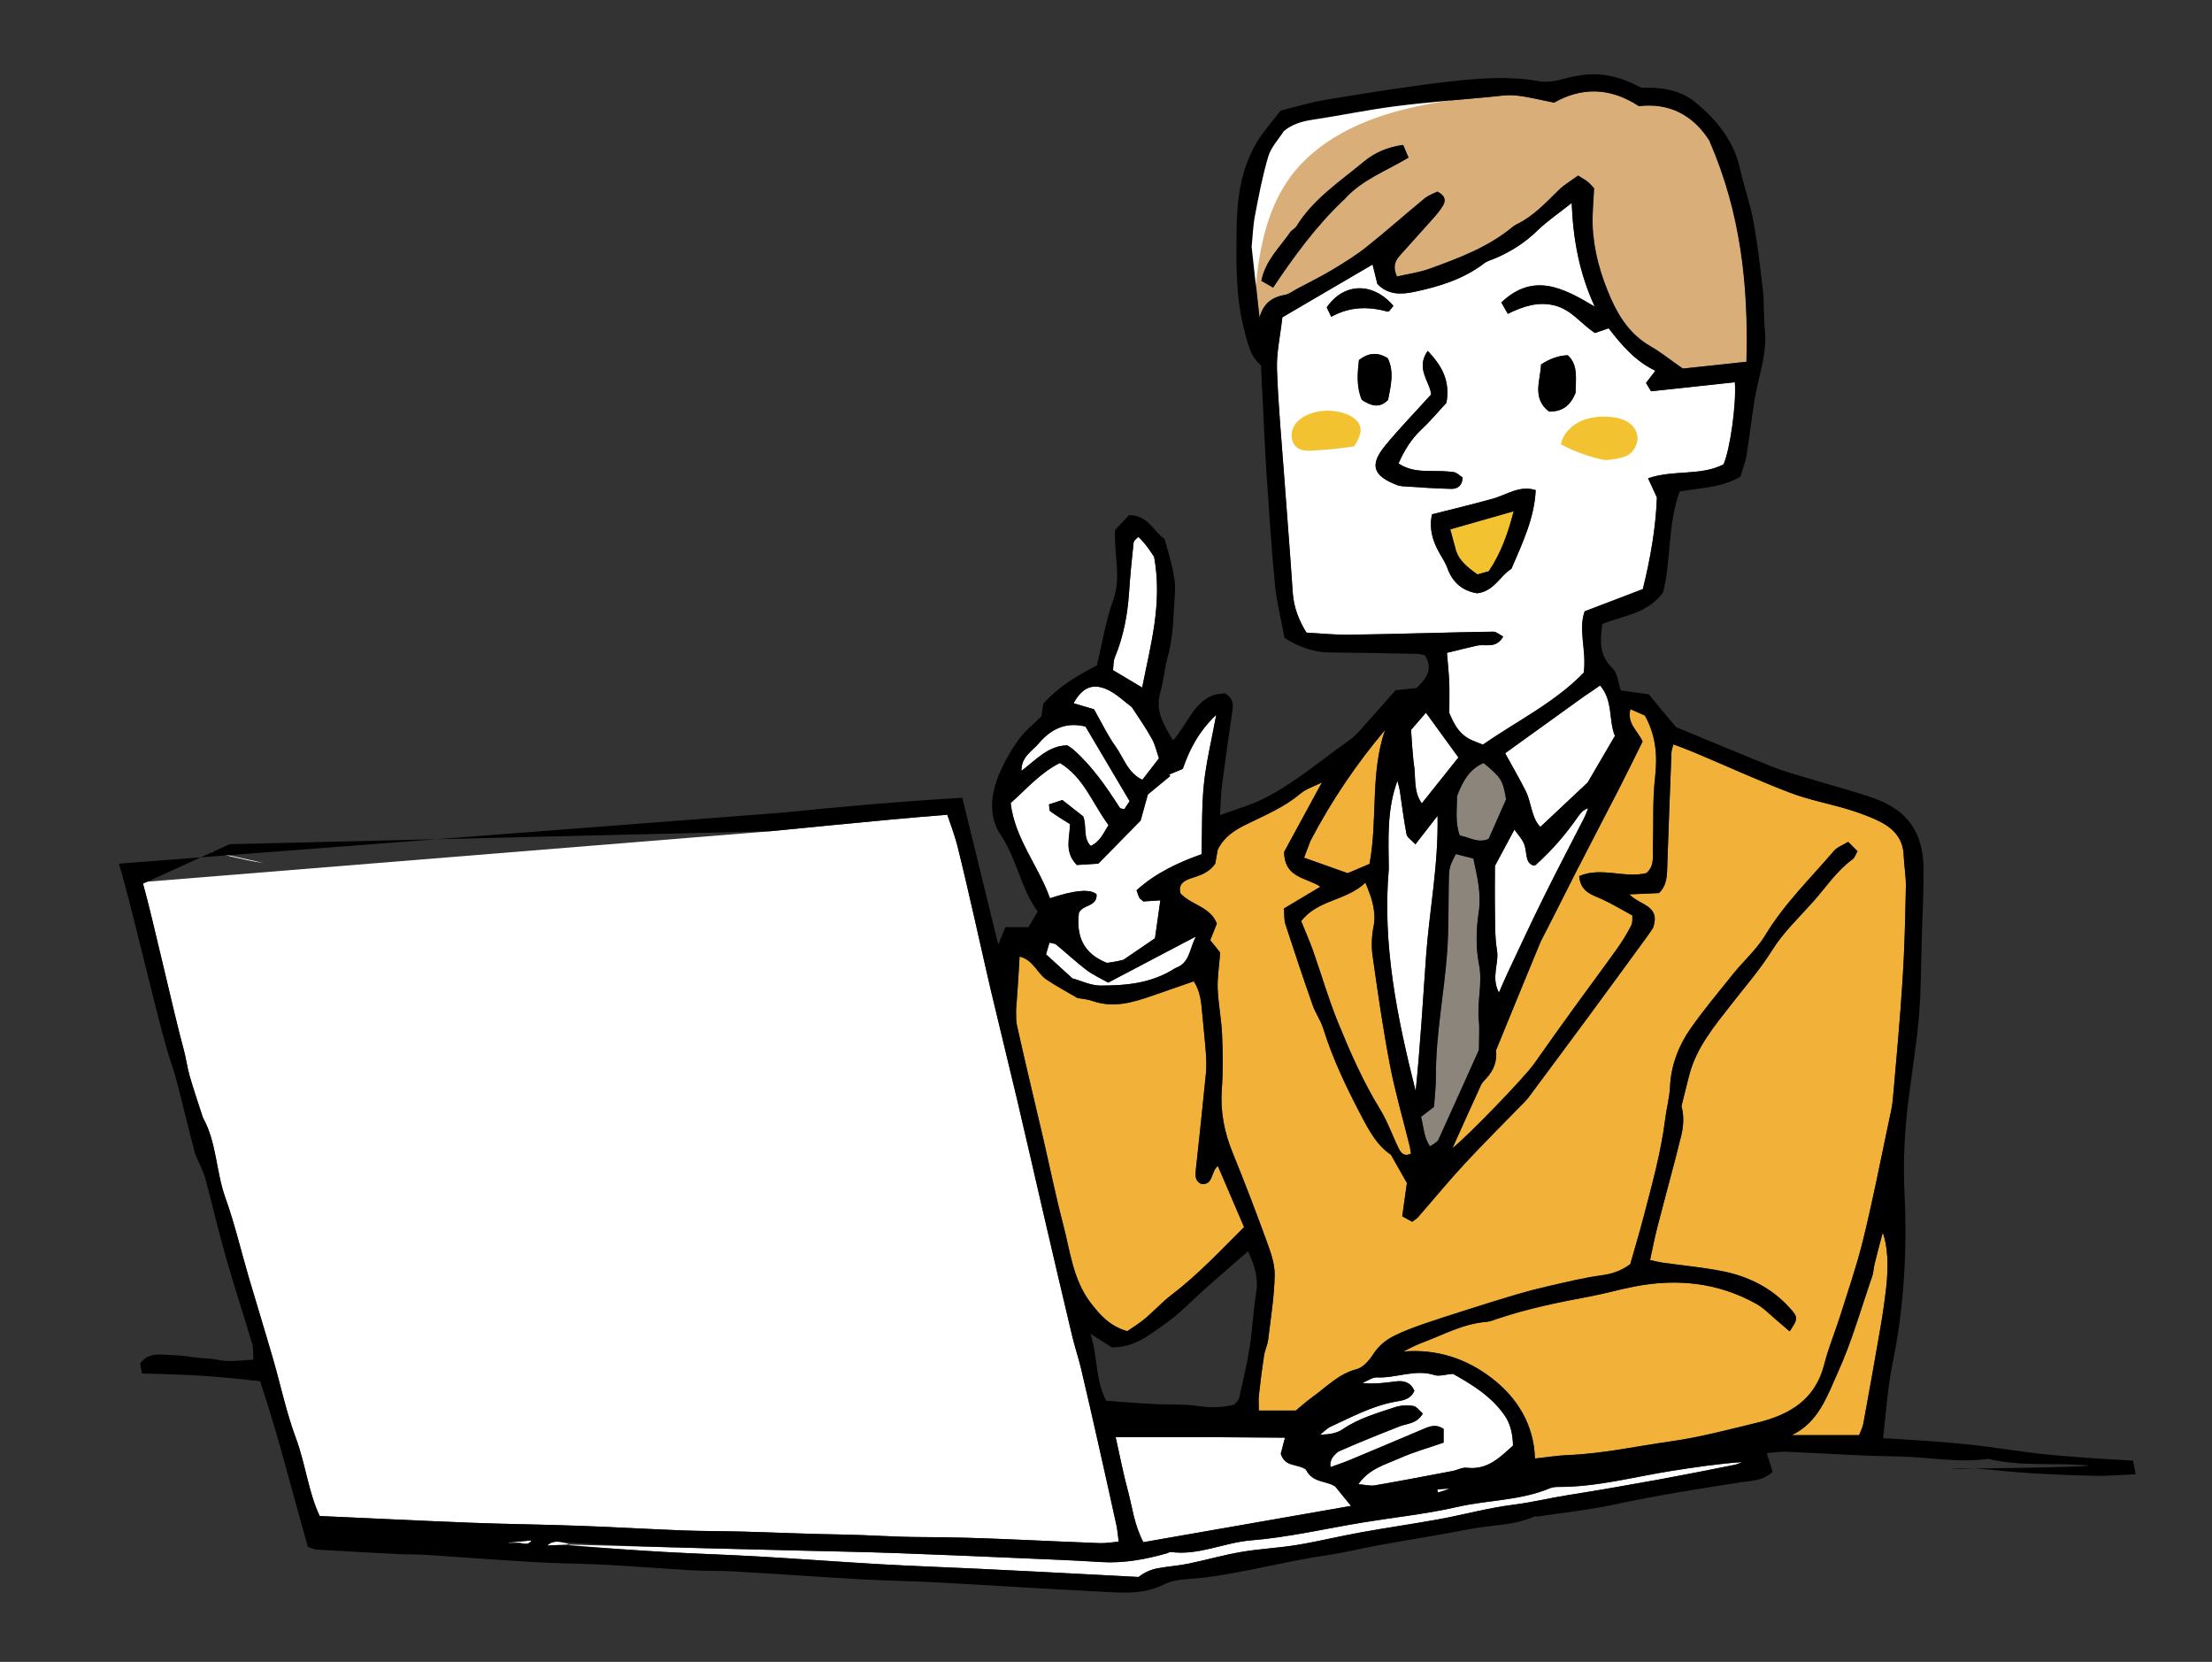
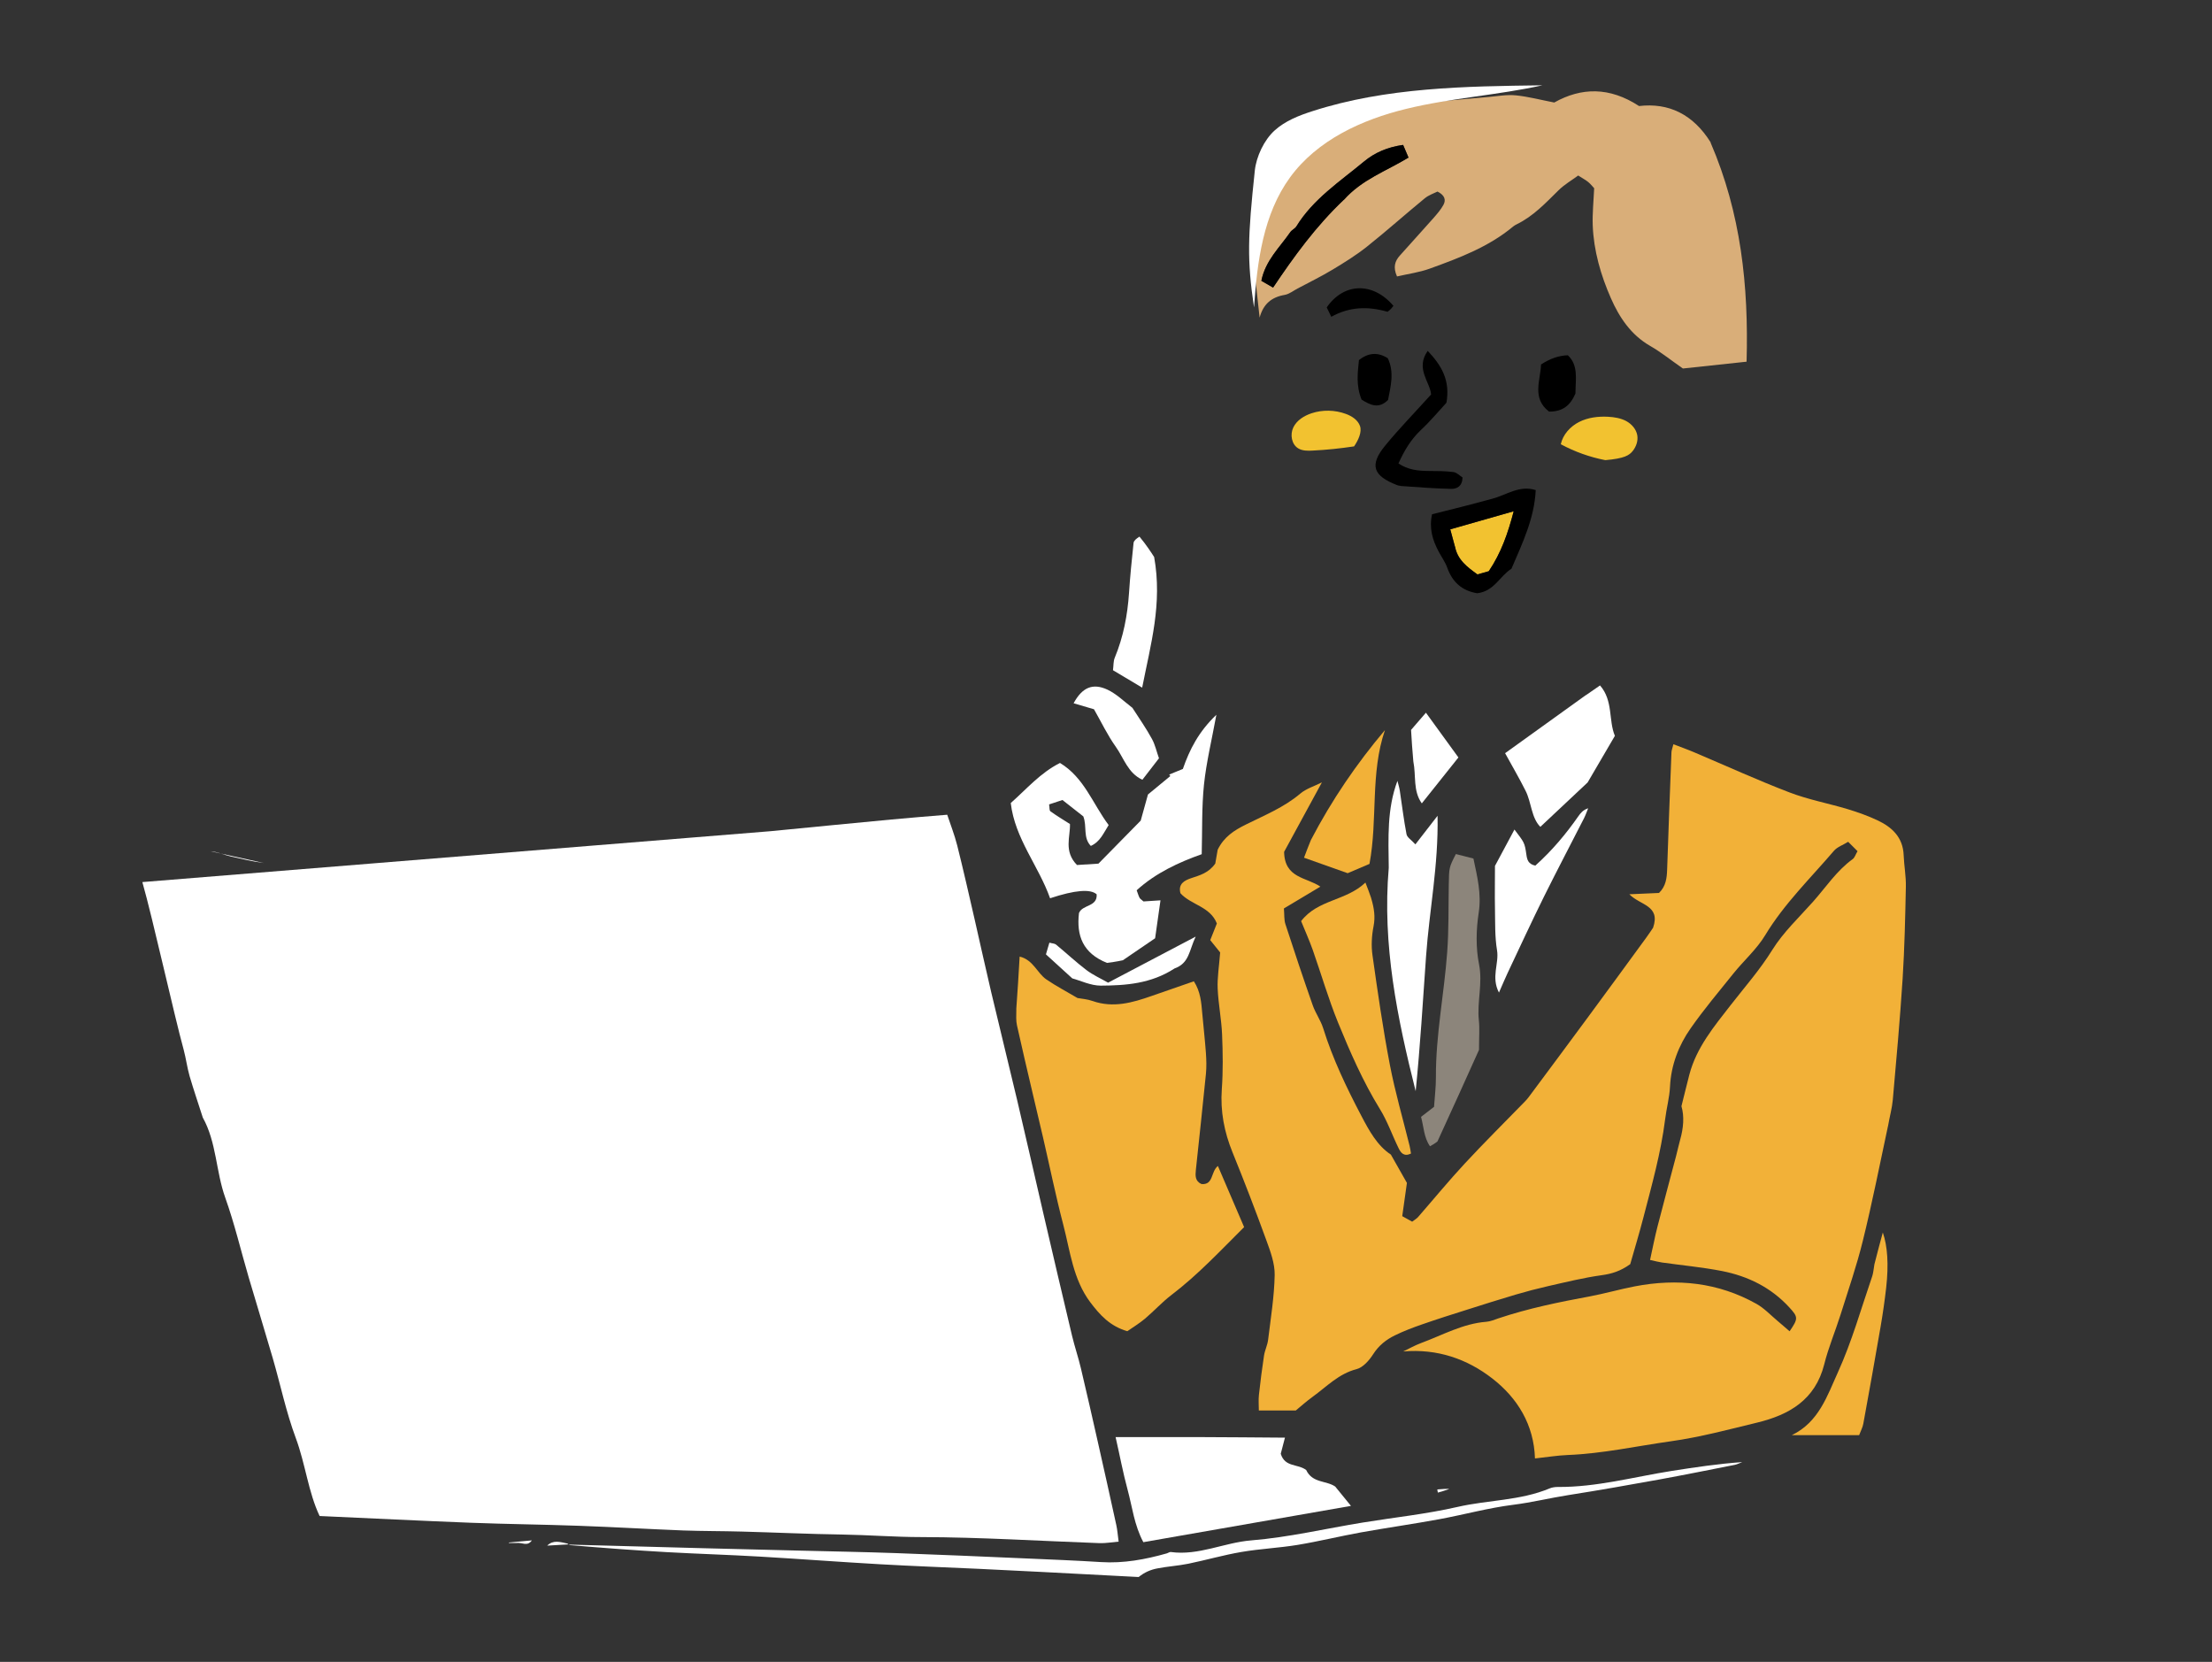
<svg xmlns="http://www.w3.org/2000/svg" id="uuid-ab635ff5-8439-4f23-82ff-687365c736a7" data-name="レイヤー 1" viewBox="0 0 321.33 241.37">
  <rect x="0" y="0" width="321.33" height="241.37" fill="#333333" stroke="none" />
  <defs>
    <style>
      .uuid-bf2aaabc-4cca-4526-9366-50f985816da4 {
        fill: #8c857b;
      }

      .uuid-8584c34d-6075-4feb-b296-a9922ec0f627 {
        fill: #f2c230;
      }

      .uuid-2bbc6021-e677-4294-96ac-19668c7b5397 {
        fill: #fff;
      }

      .uuid-c5194ce4-b324-4961-8180-789a1c254d66 {
        fill: #d9ae79;
      }

      .uuid-6020f374-5022-471e-a5b0-468fb522536e {
        fill: #f2b138;
      }
    </style>
  </defs>
  <path class="uuid-2bbc6021-e677-4294-96ac-19668c7b5397" d="M30.61,123.64c.99.07,1.96.54,2.95.76,1.58.35,3.16.74,4.76.94" />
  <path class="uuid-2bbc6021-e677-4294-96ac-19668c7b5397" d="M111.93,120.72c5.86-.58,11.72-1.14,17.58-1.7,2.61-.25,5.23-.45,8.09-.69.47,1.42,1.06,2.91,1.45,4.45.89,3.54,1.69,7.09,2.51,10.65.82,3.56,1.59,7.12,2.43,10.67,1.23,5.22,2.53,10.42,3.76,15.64,1.3,5.51,2.55,11.04,3.83,16.56,1.38,5.91,2.75,11.83,4.16,17.73.38,1.58.91,3.12,1.28,4.7.84,3.53,1.64,7.07,2.44,10.61.92,4.06,1.82,8.12,2.71,12.19.15.67.19,1.37.33,2.37-1.04.09-1.91.25-2.77.22-8.63-.31-17.25-.86-25.88-.88-3.86,0-7.69-.31-11.53-.37-4.85-.07-9.7-.3-14.55-.43-2.83-.08-5.66-.06-8.48-.16-5.07-.2-10.13-.5-15.2-.68-5.22-.19-10.45-.24-15.67-.44-7.21-.28-14.41-.64-21.99-.98-1.64-3.45-2.06-7.55-3.46-11.32-1.41-3.78-2.23-7.77-3.36-11.65-1.13-3.88-2.32-7.74-3.46-11.61-1.14-3.89-2.07-7.85-3.43-11.66-1.36-3.8-1.26-8.04-3.26-11.63-.64-2.01-1.33-4.01-1.92-6.03-.36-1.26-.52-2.57-.86-3.83-1.37-4.97-4.51-19.14-6-24.34" />
-   <path class="uuid-2bbc6021-e677-4294-96ac-19668c7b5397" d="M213.98,107.56c-2.12-.82-2.8-2.54-3.46-4.01,0-1.63.04-3.05-.01-4.47-.05-1.38-.21-2.76-.33-4.27,1.6-.39,2.96-.73,4.31-1.04,1.23-.29,2.84.52,3.86-1.33-.6-.31-1.01-.7-1.41-.7-3.33.03-6.66.14-9.99.21-3.86.09-7.71.2-11.57.22-1.8,0-3.61-.19-5.61-.3-1.06-1.7-1.84-3.61-1.99-5.8-.37-5.58-.82-11.15-1.23-16.72-.38-5.23-.88-10.46-1.06-15.7-.08-2.39.48-4.81.78-7.57,4.18-2.45,8.58-5.02,13.11-7.67.23.95.47,1.89.69,2.81,1.59,1.71,3.65,1.53,5.47,1.14,3.57-.76,7.07-1.84,10.05-4.12.47-.36,1.09-.51,1.65-.75,2.26-.97,4.29-2.26,6.07-4,1.4-1.37,3.06-2.48,4.99-4.02.23,5.39,1.12,10.2,3.35,15.05-4.55-2.7-8.88-5.04-13.57-.6.32.56.59,1.03.94,1.65,2.26-1.09,4.41-1.82,6.84-1.2,2.41.62,3.8,2.65,5.81,3.99.64-.22,1.28-.44,2-.69,1.88,2.43,3.83,4.75,6.79,6.17-.48.63-.89,1.15-1.36,1.77.27.45.51.85.73,1.21,4.16-.45,8.16-.88,12.18-1.31.23,3.18-.69,9.71-1.64,11.92-3.29,1.72-7.24.75-10.97,2.03.48,1.04.8,1.75,1.28,2.79-.14,4.22-.9,8.7-2.04,13.3-2.76,1.06-5.47,2.09-8.45,3.23-.98,2.69.3,5.73-.14,8.91-4.17,4.32-9.68,7.01-14.65,10.45-.51-.2-.88-.34-1.44-.59ZM216.46,72.6c-2.82.7-5.63,1.4-8.44,2.1-.46,2.03.07,3.74.94,5.38.43.8.98,1.56,1.28,2.41.76,2.12,2.2,3.34,4.34,3.68,2.47-.28,3.34-2.58,4.97-3.55,1.62-3.78,3.33-7.32,3.53-11.43-2.39-.76-4.21.71-6.62,1.42ZM203.84,70.65c2.32.13,4.64.3,6.97.35.83.02,1.61-.36,1.66-1.65-.37-.24-.82-.72-1.32-.79-1.2-.16-2.43-.15-3.65-.16-1.51-.02-2.98-.17-4.34-1.09.86-1.91,1.83-3.52,3.27-4.87,1.39-1.31,2.62-2.78,3.7-3.95.57-3.28-.73-5.42-2.72-7.53-1.84,2.57.37,4.57.49,6.33-2.35,2.6-4.6,4.91-6.64,7.39-2.37,2.88-1.83,4.44,1.79,5.81.09.04.2.04.8.17ZM228.92,56.93c-.05-1.86.4-3.85-1.16-5.33q-1.95.05-3.9,1.34c-.07,2.28-1.38,4.9,1.17,6.84,1.99.01,3.08-.9,3.89-2.85ZM197.96,58.2c1.19.7,2.39,1.19,3.68-.12.36-1.96.94-4.01-.04-6.05q-2.14-1.37-4.19.27c-.19,1.82-.44,3.71.55,5.9ZM201.8,45.25c.21-.29.43-.58.61-.83-2.98-3.49-7.21-3.38-9.69.23.17.35.38.77.66,1.36,2.63-1.44,5.25-1.56,8.41-.76Z" />
  <path class="uuid-c5194ce4-b324-4961-8180-789a1c254d66" d="M248.49,20.71c4.42,10.25,5.54,20.81,5.23,31.82-3.29.35-6.51.69-9.25.99-1.8-1.25-3.2-2.39-4.74-3.27-2.81-1.61-4.5-4.16-5.72-6.94-1.47-3.34-2.5-6.89-2.64-10.59-.06-1.7.12-3.42.21-5.38-.17-.18-.48-.58-.86-.9-.38-.31-.83-.54-1.46-.95-.97.71-2.02,1.32-2.86,2.15-1.87,1.84-3.66,3.76-6.06,4.93-.18.09-.36.19-.52.32-3.57,2.98-7.85,4.58-12.14,6.13-1.49.54-3.09.75-4.74,1.13-.6-1.34-.31-2.23.41-3.03,1.62-1.82,3.26-3.61,4.87-5.43.53-.61,1.08-1.23,1.46-1.93.38-.69.24-1.39-.86-1.94-.51.26-1.28.51-1.86.99-2.82,2.31-5.54,4.75-8.4,7.02-1.56,1.24-3.27,2.3-4.98,3.33-1.65.99-3.38,1.84-5.08,2.74-.62.33-1.22.81-1.88.93-1.93.33-3.11,1.34-3.64,3.3-.38-3.45-.76-6.91-1.13-10.31.16-1.55.2-3.08.49-4.56.55-2.88,1.1-5.78,1.94-8.59.39-1.3,1.45-2.4,2.24-3.64,1.16-.97,2.56-1.42,4.12-1.65,4.01-.59,7.99-1.44,12.02-1.96,4.52-.58,9.07-.92,13.61-1.34,1.31-.12,2.65-.36,3.94-.23,1.8.18,3.57.65,5.57,1.04,3.94-2.21,8.03-2.29,12.32.51,4.29-.5,7.84,1.17,10.41,5.29ZM195.32,28.86c2.49-2.78,6.01-4.01,9.28-5.98-.28-.66-.52-1.23-.78-1.84-2.27.32-4.12,1.11-5.7,2.43-3.49,2.9-7.36,5.42-9.81,9.41-.2.33-.65.51-.88.83-1.52,2.22-3.61,4.11-4.2,7.07.52.3,1,.57,1.7.98,3.06-4.55,6.2-8.89,10.39-12.91Z" />
  <path class="uuid-2bbc6021-e677-4294-96ac-19668c7b5397" d="M163.09,139.47c-.97.21-1.77.31-2.28.38-3.54-1.42-4.45-3.99-4.07-7.24.49-1.26,2.69-.87,2.57-2.72q-1.35-1.22-6.77.57c-1.66-4.7-5.11-8.65-5.71-13.83,2.33-2.06,4.29-4.38,7.15-5.82,3.52,2.12,4.75,5.93,7.07,9.02-.76,1.19-1.22,2.41-2.59,3.03-1.17-1.22-.52-2.8-1.09-4.29-.87-.69-1.9-1.49-3.03-2.38-.65.21-1.27.42-1.94.64.08.46.02.88.19,1,.87.63,1.79,1.18,2.84,1.85.07,1.82-.94,3.95,1.02,5.95.83-.05,1.91-.12,3.12-.2,1.9-1.93,3.8-3.86,6.14-6.25.24-.88.64-2.32,1.05-3.79,1-.83,2.13-1.76,3.25-2.68-.05-.07-.11-.15-.16-.22.65-.26,1.3-.53,1.98-.81.98-2.82,2.29-5.41,4.87-7.87-.68,3.7-1.46,6.9-1.8,10.13-.34,3.29-.24,6.63-.33,10.12-3.33,1.18-6.68,2.72-9.45,5.24.2.54.28.83.42,1.09.09.17.29.27.57.53.65-.04,1.41-.09,2.47-.16-.26,1.82-.49,3.47-.78,5.51-1.37.94-2.94,2.01-4.68,3.19Z" />
  <path class="uuid-2bbc6021-e677-4294-96ac-19668c7b5397" d="M189.74,213.49c.91,1.94,2.92,1.51,4.22,2.41.69.85,1.39,1.7,2.29,2.81-10.16,1.78-20.09,3.51-30.16,5.27-1.33-2.49-1.61-5.13-2.29-7.63-.66-2.43-1.12-4.91-1.74-7.63,4.33,0,8.35-.01,12.37,0,4,.01,7.99.05,12.23.08-.28,1.07-.47,1.79-.61,2.34.61,1.99,2.45,1.43,3.68,2.35Z" />
  <path class="uuid-2bbc6021-e677-4294-96ac-19668c7b5397" d="M82.57,224.33c6.58.18,13.16.36,19.74.53,4.54.12,9.08.23,13.63.34,4.75.12,9.5.2,14.25.37,6.27.22,12.55.5,18.82.77,3.64.16,7.28.3,10.92.53,3.29.21,6.46-.38,9.59-1.27.2-.06.39-.22.57-.19,4.04.55,7.72-1.37,11.67-1.69,5.43-.44,10.79-1.71,16.19-2.59,4.6-.75,9.25-1.23,13.78-2.27,4.44-1.02,9.1-.9,13.38-2.69.36-.15.8-.21,1.2-.21,5.63.04,11.04-1.46,16.54-2.33,3.39-.53,6.79-1.04,10.24-1.28-.36.13-.71.32-1.09.4-3.66.72-7.32,1.46-10.99,2.13-4.38.79-8.77,1.57-13.17,2.26-2.68.42-5.31,1.07-8.02,1.41-3.6.45-7.14,1.43-10.72,2.09-3.79.7-7.61,1.24-11.41,1.92-3.08.56-6.13,1.31-9.22,1.82-2.69.44-5.44.56-8.12,1.02-2.6.44-5.14,1.18-7.73,1.71-1.49.3-3.02.39-4.5.68-.95.18-1.86.56-2.71,1.25-4.72-.25-9.43-.5-14.15-.74-3.03-.16-6.06-.31-9.09-.45-4.75-.22-9.5-.39-14.25-.66-5.87-.33-11.74-.78-17.61-1.12-4.46-.26-8.92-.39-13.38-.64-4.63-.26-9.26-.61-14.11-1.02-.22-.1-.24-.08-.24-.08Z" />
-   <path class="uuid-2bbc6021-e677-4294-96ac-19668c7b5397" d="M194.45,210.76c3.07-1.3,5.98-2.46,8.9-3.61,1.1-.43,2.46-.34,3.35-1.85-.45-.37-.88-1.03-1.41-1.11-.87-.14-1.85-.08-2.68.2-2.59.87-5.24,1.6-7.55,3.19-.87.6-2.03.77-3.26.78.5-.39.95-.9,1.52-1.16,3.03-1.39,5.98-3,9.33-3.61,1.07-.2,2.26-.29,2.82-1.6-.51-1.19-1.47-1.52-2.68-1.36-1.58.2-3.15.43-4.86.23.7-.29,1.42-.84,2.11-.81,2.8.13,5.51-1.25,8.36-.34.7.22,1.57-.09,2.68-.18,2.66,1.5,5.51,3.19,7.49,6.02q1.18,1.69,1.23,4.4c-1.87,1.68-3.68,3.59-6.72,3.22-.66-.08-1.36.34-2.05.47-3.77.72-7.54,1.44-11.32,2.09-.65.11-1.36-.09-2.38-.17,1.61-2.3,3.96-2.85,6-3.77,2.02-.91,4.18-1.5,6.39-2.27v-1.99c-1.2-.79-2.13-.33-3.07.07-3.55,1.5-7.09,3-10.64,4.48-.83.34-1.68.62-2.73,1-.14-1.15.47-1.65,1.19-2.32Z" />
  <path class="uuid-2bbc6021-e677-4294-96ac-19668c7b5397" d="M201.74,126.04c-.05-4.37-.27-8.53,1.26-12.63.12.49.28.97.35,1.46.32,2.1.57,4.21.97,6.29.09.47.71.83,1.29,1.47,1.06-1.36,1.96-2.52,3.22-4.15.14,7.22-1.2,13.77-1.67,20.39-.46,6.53-.85,13.07-1.51,19.61-2.66-10.59-4.87-21.21-3.91-32.44Z" />
  <path class="uuid-bf2aaabc-4cca-4526-9366-50f985816da4" d="M208.81,165.78c-.38.31-.64.45-1.08.7-.9-1.3-.9-2.82-1.3-4.27.67-.52,1.29-.99,1.89-1.46.1-1.5.28-2.91.27-4.31-.03-6.11,1.2-12.1,1.64-18.16.24-3.23.17-6.48.23-9.73.04-2.56.03-2.56,1.03-4.51.8.2,1.64.41,2.55.65.57,2.69,1.18,5.13.77,7.84-.38,2.47-.44,5.12.05,7.55.55,2.77-.32,5.42-.03,8.12.13,1.19.02,2.4.02,4.28-1.78,3.96-3.85,8.55-6.04,13.31Z" />
  <path class="uuid-2bbc6021-e677-4294-96ac-19668c7b5397" d="M230.39,100.96c.75-.51,1.32-.91,2.04-1.41,1.94,2.22,1.21,5.08,2.16,7.32-1.31,2.24-2.53,4.33-3.96,6.77-2.04,1.92-4.39,4.13-6.87,6.45-1.32-1.33-1.27-3.49-2.14-5.23-.9-1.8-1.92-3.54-2.98-5.47,3.9-2.81,7.73-5.57,11.74-8.44Z" />
  <path class="uuid-6020f374-5022-471e-a5b0-468fb522536e" d="M272.29,183.62c.43-1.71.83-3.18,1.22-4.62.68,1.98.87,4.6.49,8.01-.22,1.91-.49,3.82-.82,5.72-.81,4.68-1.64,9.36-2.5,14.03-.1.57-.4,1.11-.61,1.68h-9.79c3.94-1.89,5.17-5.76,6.7-9.12,2.04-4.48,3.38-9.28,4.99-13.96.16-.47.19-.99.32-1.74Z" />
  <path class="uuid-2bbc6021-e677-4294-96ac-19668c7b5397" d="M223.02,125.73c2.45-2.2,4.45-4.59,6.24-7.15.33-.47.68-.94,1.45-1.19-.2.48-.37.98-.6,1.44-1.93,3.79-3.91,7.54-5.8,11.35-1.83,3.7-3.56,7.44-5.32,11.17-.38.8-.71,1.62-1.24,2.81-1.18-2.26.04-4.23-.28-6.14-.33-1.98-.26-4.03-.3-6.04-.04-1.98,0-3.96,0-6.22.83-1.55,1.82-3.4,2.83-5.28,1.42,1.88,1.48,1.87,1.73,3.62.11.77.26,1.39,1.3,1.62Z" />
  <g>
    <path class="uuid-6020f374-5022-471e-a5b0-468fb522536e" d="M274.25,163.6c-1.22,5.71-2.3,11.18-3.64,16.6-.89,3.63-2.12,7.17-3.24,10.74-.76,2.41-1.76,4.76-2.37,7.21-1.3,5.16-5.09,7.34-9.77,8.47-4.13,1-8.27,2.11-12.47,2.7-5,.7-9.95,1.8-15.02,2-1.5.06-3,.31-4.76.5-.15-4.89-2.53-8.77-6.19-11.61-3.67-2.85-7.99-4.35-12.95-3.93.86-.41,1.7-.89,2.59-1.22,3.12-1.15,6.07-2.83,9.49-3.09.6-.05,1.18-.3,1.76-.5,4.33-1.45,8.79-2.36,13.28-3.19,2.18-.41,4.32-1.03,6.5-1.45,6.18-1.19,12.14-.58,17.7,2.54,1.12.63,2.03,1.61,3.03,2.45.59.49,1.17,1.01,1.78,1.53,1.28-1.87,1.25-2.06-.06-3.49-2.65-2.88-6-4.52-9.76-5.26-2.88-.56-5.82-.83-8.73-1.24-.48-.07-.96-.2-1.72-.37.37-1.7.68-3.27,1.07-4.81.88-3.43,1.81-6.85,2.71-10.28.21-.78.37-1.58.59-2.36.48-1.69.63-3.39.19-4.88.42-1.67.77-3.13,1.15-4.59,1.04-3.95,3.59-6.99,6.03-10.13,2.05-2.63,4.25-5.13,6.03-8,1.59-2.55,3.86-4.68,5.89-6.96,1.88-2.11,3.44-4.52,5.78-6.21.29-.21.41-.66.7-1.15-.43-.43-.83-.82-1.36-1.36-.76.47-1.58.74-2.07,1.31-3.42,4-7.22,7.68-9.98,12.25-1.24,2.05-3.12,3.7-4.64,5.59-2.1,2.61-4.26,5.18-6.18,7.92-1.77,2.51-2.86,5.39-3.01,8.48-.08,1.63-.52,3.18-.71,4.76-.61,4.85-1.93,9.53-3.15,14.23-.61,2.35-1.31,4.67-1.92,6.8-1.43,1.03-2.71,1.41-4.18,1.61-2.6.36-5.17,1-7.74,1.58-1.58.36-3.15.77-4.71,1.23-2.33.69-4.65,1.42-6.97,2.16-2.22.7-4.44,1.4-6.64,2.17-1.34.46-2.67.97-3.94,1.59-1.28.62-2.36,1.48-3.17,2.75-.57.89-1.47,1.92-2.41,2.16-2.61.67-4.34,2.55-6.37,4.01-.9.65-1.73,1.4-2.45,1.99h-5.37c0-.75-.07-1.5.01-2.25.21-1.91.45-3.81.74-5.71.12-.79.51-1.54.6-2.33.38-3.12.89-6.25.95-9.39.03-1.66-.61-3.4-1.2-5.01-1.56-4.29-3.2-8.56-4.92-12.79-1.21-2.97-1.79-5.97-1.56-9.19.19-2.63.15-5.29.04-7.92-.09-2.22-.54-4.43-.64-6.66-.07-1.59.2-3.19.36-5.27-.24-.3-.79-.99-1.44-1.79.3-.76.63-1.58.96-2.42-.97-2.48-3.76-2.69-5.29-4.39-.36-1.36.58-1.86,1.56-2.19,1.27-.42,2.54-.76,3.5-2.12.1-.58.24-1.37.35-2.01.92-1.88,2.4-2.82,4.1-3.66,2.71-1.35,5.54-2.49,7.9-4.49.86-.73,2.05-1.08,3.14-1.63-1.98,3.64-3.85,7.08-5.49,10.09.07,3.86,3.25,3.67,5.27,5.05-1.87,1.12-3.56,2.13-5.3,3.17.08.92.01,1.64.22,2.28,1.28,3.94,2.6,7.88,3.97,11.79.4,1.14,1.15,2.17,1.51,3.31,1.39,4.46,3.4,8.65,5.56,12.76,1.12,2.13,2.3,4.31,4.28,5.61.83,1.46,1.57,2.78,2.33,4.11-.21,1.52-.44,3.1-.68,4.83.51.28.99.55,1.44.8.38-.29.66-.44.85-.66,2.26-2.59,4.45-5.26,6.79-7.78,2.83-3.05,5.79-5.98,8.69-8.96.21-.22.42-.44.6-.69,2.9-3.9,5.8-7.79,8.68-11.7,2.83-3.83,5.63-7.68,8.44-11.52.42-.57.8-1.17.95-1.38,1.12-3.27-1.88-3.24-3.45-4.86,1.78-.08,3.05-.14,4.31-.19,1-.97,1.14-2.15,1.18-3.39.19-5.68.41-11.37.63-17.05.01-.29.14-.58.28-1.16,1.09.42,2.11.78,3.11,1.21,4.58,1.94,9.11,4.01,13.76,5.79,2.74,1.05,5.67,1.59,8.49,2.44,1.45.44,2.9.96,4.27,1.6,2.13,1,3.72,2.47,3.82,5.07.06,1.52.35,3.04.32,4.56-.09,4.46-.19,8.93-.47,13.39-.38,5.88-.91,11.75-1.43,17.61-.11,1.2-.45,2.38-.7,3.83Z" />
    <path class="uuid-6020f374-5022-471e-a5b0-468fb522536e" d="M147.63,146.59c.2-2.65.34-5.06.49-7.66,1.99.48,2.53,2.39,3.87,3.31,1.4.96,2.91,1.75,4.54,2.71.6.11,1.43.16,2.18.43,2.99,1.05,5.8.25,8.61-.74,1.99-.7,3.99-1.39,6.11-2.12.97,1.49,1.08,3.08,1.22,4.67.17,1.92.39,3.83.53,5.75.07,1.01.1,2.04,0,3.04-.46,4.65-.97,9.29-1.46,13.93-.09.84-.12,1.64.82,2.06,1.77.14,1.32-1.78,2.38-2.63,1.29,3,2.51,5.86,3.81,8.88-3.41,3.39-6.7,6.92-10.56,9.86-1.36,1.04-2.53,2.33-3.84,3.44-.84.7-1.78,1.27-2.57,1.82-2.53-.74-3.98-2.36-5.36-4.18-2.53-3.36-2.93-7.43-3.94-11.28-1.1-4.21-1.97-8.48-2.95-12.72-.5-2.17-1.03-4.33-1.53-6.5-.76-3.25-1.53-6.49-2.25-9.75-.15-.67-.1-1.39-.09-2.32Z" />
-     <path class="uuid-6020f374-5022-471e-a5b0-468fb522536e" d="M223.95,136.51c1.76-3.43,3.36-6.69,5.01-9.92,1.98-3.88,4.02-7.72,6-11.6,1.25-2.43,2.44-4.89,3.64-7.29-.71-1.58-2.31-2.62-1.77-4.7.81.36,1.59.7,2.11.93,1.7,3.09,1.81,6.03,1.46,9.15-.36,3.22-.19,6.5-.3,9.75-.05,1.38.31,2.89-.94,3.98-3.19.79-6.56-.96-9.77.44.21,2.35,1.88,2.69,3.33,3.36,1.43.65,2.78,1.48,4.4,2.36-.03.33.07.98-.17,1.45-.6,1.17-1.29,2.3-2.06,3.38-2.12,2.97-4.3,5.89-6.44,8.84-1.9,2.63-3.77,5.26-5.64,7.91-1.36,1.93-9.59,10.45-11.83,12.21,1.38-3.05,2.75-6.12,4.15-9.17.16-.36.48-.65.75-.95q1.7-1.84,1.42-4.07c2.2-5.38,4.35-10.62,6.63-16.05Z" />
    <path class="uuid-6020f374-5022-471e-a5b0-468fb522536e" d="M199.18,130.43c.45,1.5.62,2.74.35,4.11-.27,1.37-.35,2.85-.15,4.22.75,5.31,1.51,10.62,2.52,15.88.76,3.97,1.9,7.86,2.87,11.79.09.37.14.75.2,1.11-1.03.5-1.48-.13-1.78-.74-.94-1.9-1.63-3.94-2.74-5.73-2.45-3.98-4.31-8.24-6.07-12.54-1.41-3.46-2.45-7.07-3.69-10.59-.5-1.4-1.11-2.76-1.68-4.16,2.43-3.17,6.53-2.91,9.34-5.6.38.98.58,1.49.83,2.24Z" />
    <path class="uuid-6020f374-5022-471e-a5b0-468fb522536e" d="M190.43,122c3.05-5.84,6.62-11.06,10.76-15.97-2.16,6.3-1.03,12.92-2.25,19.44-.91.39-1.92.82-3.17,1.35-1.9-.67-3.97-1.41-6.34-2.25.36-.96.63-1.67,1-2.57Z" />
  </g>
  <path class="uuid-2bbc6021-e677-4294-96ac-19668c7b5397" d="M165.52,77.93c.98,1.17,1.73,2.33,2.14,2.97,1.22,6.77-.5,12.66-1.74,18.97-1.48-.89-2.82-1.69-4.24-2.53.09-.67.04-1.3.26-1.82,1.25-3.02,1.85-6.16,2.07-9.41.16-2.43.4-4.85.66-7.26.04-.33.4-.62.85-.91Z" />
  <path class="uuid-2bbc6021-e677-4294-96ac-19668c7b5397" d="M164.48,102.77c1.05,1.63,2.04,3.04,2.86,4.55.47.85.67,1.84,1.02,2.81-.84,1.09-1.58,2.04-2.41,3.12-2.11-.97-2.7-3.16-3.87-4.8-1.21-1.7-2.12-3.62-3.16-5.44-1.05-.31-1.99-.59-2.96-.87,1.24-2.3,2.78-2.98,4.93-1.97,1.25.59,2.3,1.61,3.58,2.61Z" />
-   <path class="uuid-bf2aaabc-4cca-4526-9366-50f985816da4" d="M211.7,115.45c.82-2.15,1.87-3.8,3.82-4.64,2.6,2.17,2.77,2.44,3.27,5.28-.83,1.88-1.68,3.8-2.54,5.74-1.49.68-2.75-.22-4.19-.49-.7-1.85-.4-3.76-.36-5.9Z" />
  <path class="uuid-2bbc6021-e677-4294-96ac-19668c7b5397" d="M205.31,110.58c-.15-1.64-.24-3.04-.33-4.57.69-.8,1.38-1.6,2.16-2.5,1.62,2.24,3.08,4.25,4.72,6.5-1.73,2.17-3.51,4.4-5.32,6.67-1.31-1.85-.8-3.94-1.23-6.1Z" />
-   <path class="uuid-2bbc6021-e677-4294-96ac-19668c7b5397" d="M151.11,107.71c1.92-2.15,4.08-2.8,6.58-2.18,2.18,3.67,4.27,7.2,6.41,10.83-.25.39-.52.79-.76,1.16-.31-.08-.58-.07-.65-.18-1.98-3.05-4.01-6.06-6.78-8.48-.22-.2-.49-.34-.85-.6-2.75.02-4.54,2.09-6.67,3.71-.04-2.14,1.62-2.88,2.72-4.25Z" />
+   <path class="uuid-2bbc6021-e677-4294-96ac-19668c7b5397" d="M151.11,107.71Z" />
  <path class="uuid-2bbc6021-e677-4294-96ac-19668c7b5397" d="M170.6,140.67c-3.4,2.2-7.06,2.46-10.7,2.48-1.45,0-2.9-.72-4.13-1.05-1.35-1.23-2.54-2.32-3.83-3.49.17-.57.33-1.11.5-1.7.43.12.77.11.97.28,1.48,1.22,2.88,2.53,4.4,3.69.95.72,2.07,1.22,3.16,1.84,4.11-2.16,8.09-4.26,12.72-6.69-.97,2.05-.92,3.88-3.11,4.64Z" />
  <path class="uuid-2bbc6021-e677-4294-96ac-19668c7b5397" d="M75,224.1c-.48,0-.78,0-1.08,0,0-.02,0-.05,0-.07,1.06-.1,2.12-.2,3.34-.31-.66.95-1.43.25-2.25.38Z" />
  <path class="uuid-2bbc6021-e677-4294-96ac-19668c7b5397" d="M82.6,224.3c-1.03.05-2.07.12-3.11.18.88-.86,1.84-.53,2.94-.3.15.15.17.13.18.12Z" />
  <path class="uuid-2bbc6021-e677-4294-96ac-19668c7b5397" d="M210.55,216.25c-.62.23-1.15.38-1.68.53-.03-.15-.05-.31-.08-.46.62-.05,1.23-.1,1.76-.07Z" />
  <path class="uuid-8584c34d-6075-4feb-b296-a9922ec0f627" d="M211.32,79.25c-.24-.87-.42-1.54-.64-2.37,3.03-.86,5.91-1.69,9.22-2.63-.85,3.21-1.79,5.97-3.62,8.71-.35.1-1.01.28-1.65.47-1.5-1.09-2.89-2.09-3.3-4.18Z" />
  <path class="uuid-8584c34d-6075-4feb-b296-a9922ec0f627" d="M233.2,66.83c-2.26-.44-4.45-1.22-6.47-2.31.31-1.41,1.38-2.59,2.67-3.24s2.78-.83,4.22-.75c.9.05,1.81.2,2.61.62.79.43,1.45,1.17,1.61,2.06.14.81-.15,1.65-.66,2.29-.51.64-1.22,1.09-3.98,1.33Z" />
  <path class="uuid-8584c34d-6075-4feb-b296-a9922ec0f627" d="M196.71,64.83c-1.99.3-4,.51-6.02.61-.72.04-1.49.05-2.1-.32-.98-.59-1.21-2.02-.71-3.05.5-1.03,1.56-1.69,2.65-2.05,1.6-.53,3.38-.49,4.97.09.88.32,1.75.88,2.06,1.76.31.88-.25,2.07-.85,2.95Z" />
  <path class="uuid-2bbc6021-e677-4294-96ac-19668c7b5397" d="M182.28,24.79c.22-2.06,1.35-4.46,2.89-5.85s3.53-2.17,5.5-2.8c10.7-3.45,22.15-3.61,33.39-3.75-6.52,1.44-13.25,1.83-19.74,3.41-6.49,1.57-12.97,4.55-16.91,9.95-3.91,5.35-4.79,12.28-5.24,18.9-1.03-6.91-.91-10.22.11-19.84Z" />
-   <path d="M113.72,118.02c8.97-.92,17.45-1.65,26.07-2.16,1.76,7.19,3.47,14.15,5.22,21.32.42-1.01.72-1.75,1.04-2.52h3.36c.4-.68.8-1.37,1.33-2.27-2.43-3.33-3.01-7.58-5.35-11.09-1.82-2.72-1.49-5.85-.29-8.76.73-1.77,1.7-3.48,2.81-5.05.85-1.21,2.08-2.17,3.37-3.46.05-.34.15-1.03.27-1.8,2.09-2.39,4.75-4.04,7.79-5.59.75-3.1,1.27-6.43,2.38-9.54,1.21-3.36.06-6.65.27-10.14.68-.72,1.42-1.51,2.03-2.15,2.86.05,3.62,2.48,5.16,3.47.43,1.59.86,2.94,1.15,4.32.22,1.09.44,2.22.36,3.32-.24,3.11-.18,6.25-1.02,9.31-.48,1.75-.62,3.61-1.12,5.35-.77,2.65.47,4.63,1.86,6.95,2.04-2.27,2.87-5.31,5.66-6.5.62-.26,1.36-.25,1.87-.33,1.47.83,1.18,1.96,1.01,3.08-.5,3.41-.99,6.83-1.43,10.25-.17,1.28-.18,2.58-.3,4.35,2.3-.84,4.24-1.37,6.02-2.23,4.66-2.26,8.56-5.68,12.76-8.64,1.05-.74,1.88-1.82,2.76-2.78,1.36-1.49,2.68-3.03,3.97-4.49,1.11-.11,2.01-.21,3.04-.31,1.25-1.25,2.54-2.56,1.25-4.74-.36-.08-.74-.22-1.12-.23-4.36-.08-8.71-.16-13.07-.21-1.76-.02-4.16-.76-6.23-2.1-.45-2.46-1.13-5.12-1.4-7.82-.53-5.35-.84-10.73-1.22-16.1-.12-1.72-.2-3.45-.29-5.17-.17-3.43-.34-6.86-.51-10.5-1.62-1.35-1.98-3.37-2.51-5.46-1.17-4.61-1.08-9.27-1.04-13.92.03-4.59.56-9.15,3.05-13.19.89-1.45,2.05-2.73,3.35-4.43,2.01-.49,4.34-1.21,6.73-1.6,6.01-.98,12.03-1.97,18.08-2.65,4.21-.47,8.47-.78,12.72-.02,1.05.19,2.24.03,3.29-.26,4.43-1.24,7.39-.99,11.58,1.22,2.72-.11,5.56.22,7.87,2.12,3.11,2.56,5.57,5.59,6.48,9.67.57,2.56,1.47,5.05,1.94,7.62.62,3.38,1.01,6.8,1.39,10.22.2,1.81.07,3.67.26,5.48.39,3.65-1.01,7-1.54,10.5-.4,2.6-.7,5.22-1.13,7.82-.18,1.08-.61,2.12-.89,3.06-2.83,1.63-5.84,1.61-8.81,2.14-1.77,4.84-1.23,10.06-2.4,14.65-2.3,3.14-5.77,3.35-8.84,4.6-.31,2.35-.51,4.54,1.5,6.45.72.68.79,2.03,1.21,3.2,1.2.16,2.48.34,4.02.55,1.14,1.37,2.37,2.84,3.98,4.77,4.3,1.77,9.15,3.82,14.05,5.78,1.69.68,3.47,1.14,5.21,1.67,3.11.95,6.26,1.77,9.33,2.83,5.02,1.72,7.34,4.99,7.37,10.35.02,3.44-.17,6.89-.27,10.33-.11,3.64-.08,7.3-.39,10.92-.34,4.04-1,8.05-1.51,12.08-.58,4.54-.82,9.1-.6,13.67.41,8.44-.07,16.8-1.79,25.1-.69,3.35-.87,6.8-1.32,10.54,22.09,1.24,14.17,2.09,36.32,3.26.11.58.21,1.11.37,1.99-2.12.09-4,.26-5.87.22-3.24-.06-6.48-.21-9.71-.4-3.64-.21-7.29-.85-10.91-.68-3.58.17,22.82-.2,19.29-.46-4.74-.35-9.54.2-14.22-.92-4.46.62-8.89-.3-13.33-.36-5.36-.07-10.71-.46-16.06-.68-.88-.04-1.76.13-2.77.21.33,1.07.59,1.88.84,2.69-1.3,1.29-2.92,1.29-4.35,1.5-6.2.95-12.4,1.93-18.54,3.25-3.66.79-7.4,1.18-11.11,1.74-.2.03-.43-.04-.61.03-2.94,1.3-6.16,1.2-9.23,1.79-4.48.87-8.98,1.58-13.47,2.39-2.4.43-4.77,1.05-7.17,1.39-6.02.87-11.91,2.49-17.94,3.28-2.01.26-4.24.13-5.95.99-3.24,1.63-6.51,1.19-9.8,1.03-7.77-.38-15.54-.9-23.31-1.32-3.65-.2-7.31-.23-10.95-.44-6.18-.35-12.35-.79-18.52-1.15-2.03-.12-4.07-.04-6.09-.16-4.14-.24-8.27-.58-12.41-.8-3.43-.18-6.86-.18-10.29-.38-5.35-.31-10.7-.72-16.05-1.07-1.21-.08-2.44-.03-3.65-.09-4.04-.21-8.08-.43-12.12-.67-.29-.02-.58-.18-1.21-.39-2.25-7.85-4.25-15.98-6.94-24.06-7.31-.83-9.88-.92-17.17-1.13-.1-.58-.19-1.05-.26-1.43,1.19-1.65,2.79-1.31,4.28-1.25,3.44.14,2.29.32,5.73.53.91.05,1.81.34,2.71.35,1.19.02,2.38-.12,3.74-.21-.07-.94,0-1.67-.19-2.32-1.24-4.16-2.6-8.29-3.79-12.46-1.08-3.79-1.98-7.64-2.99-11.45-.15-.58-.41-1.14-.64-1.7-.31-.75-.74-1.47-.94-2.25-.9-3.41-1.71-6.85-2.6-10.27-.38-1.46-.91-2.88-1.34-4.33-1.78-6.02-5.23-21.25-7.06-27.25M82.27,224.02c-.94-.08-1.91-.41-2.79.45,1.04-.06,2.08-.13,3.55.04,4.63.31,9.26.65,13.89.91,4.46.25,8.92.38,13.38.64,5.87.34,11.74.78,17.61,1.12,4.75.27,9.5.43,14.25.66,3.03.14,6.06.29,9.09.45,4.72.24,9.43.49,14.15.74.86-.68,1.76-1.06,2.71-1.25,1.49-.29,3.02-.37,4.5-.68,2.58-.53,5.13-1.27,7.73-1.71,2.69-.46,5.43-.57,8.12-1.02,3.09-.51,6.14-1.27,9.22-1.82,3.79-.69,7.62-1.23,11.41-1.92,3.58-.66,7.12-1.64,10.72-2.09,2.71-.34,5.34-.99,8.02-1.41,4.4-.69,8.79-1.47,13.17-2.26,3.67-.67,7.33-1.4,10.99-2.13.37-.07.72-.26,1.09-.4-3.45.24-6.85.75-10.24,1.28-5.5.86-10.91,2.36-16.54,2.33-.4,0-.83.05-1.2.21-4.28,1.79-8.94,1.68-13.38,2.69-4.53,1.04-9.19,1.51-13.78,2.27-5.4.89-10.76,2.15-16.19,2.59-3.95.32-7.63,2.24-11.67,1.69-.18-.02-.38.14-.57.19-3.13.89-6.3,1.48-9.59,1.27-3.64-.23-7.28-.38-10.92-.53-6.27-.27-12.54-.55-18.82-.77-4.75-.17-9.5-.25-14.25-.37-4.54-.11-9.08-.22-13.63-.34-6.58-.17-13.16-.35-20.04-.84ZM33.35,122.61,20.79,128.34c1.4,4.97,4.53,19.13,5.91,24.11.35,1.26.5,2.58.86,3.83.59,2.03,1.27,4.02,1.92,6.03,2,3.59,1.9,7.83,3.26,11.63,1.37,3.81,2.29,7.77,3.43,11.66,1.14,3.88,2.34,7.73,3.46,11.61,1.13,3.88,1.95,7.87,3.36,11.65,1.4,3.77,1.82,7.87,3.46,11.32,7.58.34,14.79.7,21.99.98,5.22.2,10.45.25,15.67.44,5.07.18,10.13.49,15.2.68,2.82.11,5.65.09,8.48.16,4.85.13,9.7.36,14.55.43,3.85.06,7.67.36,11.53.37,8.63.01,17.25.57,25.88.88.86.03,1.73-.13,2.77-.22-.14-1-.18-1.7-.33-2.37-.89-4.07-1.79-8.13-2.71-12.19-.8-3.54-1.6-7.08-2.44-10.61-.38-1.58-.91-3.12-1.28-4.7-1.41-5.91-2.79-11.82-4.16-17.73-1.28-5.52-2.53-11.05-3.83-16.56-1.23-5.22-2.53-10.42-3.76-15.64-.84-3.55-1.61-7.12-2.43-10.67-.82-3.55-1.62-7.11-2.51-10.65-.39-1.54-.98-3.03-1.45-4.45-2.86.24-5.47.44-8.09.69-5.86.55-11.72,1.11-17.58,1.7M274.28,163.35c.23-1.19.57-2.37.68-3.57.52-5.87,1.06-11.74,1.43-17.61.29-4.46.38-8.92.47-13.39.03-1.52-.26-3.04-.32-4.56-.09-2.6-1.69-4.07-3.82-5.07-1.37-.64-2.82-1.16-4.27-1.6-2.82-.85-5.75-1.39-8.49-2.44-4.64-1.78-9.17-3.86-13.76-5.79-1-.42-2.02-.79-3.11-1.21-.15.58-.27.87-.28,1.16-.22,5.68-.44,11.37-.63,17.05-.04,1.25-.18,2.42-1.18,3.39-1.26.06-2.54.11-4.31.19,1.57,1.63,4.57,1.59,3.45,4.86-.15.22-.53.81-.95,1.38-2.81,3.84-5.61,7.69-8.44,11.52-2.88,3.91-5.79,7.8-8.68,11.7-.18.24-.39.47-.6.69-2.9,2.98-5.86,5.91-8.69,8.96-2.34,2.52-4.52,5.19-6.79,7.78-.19.22-.47.37-.85.66-.45-.25-.93-.52-1.44-.8.24-1.73.46-3.31.68-4.83-.76-1.34-1.5-2.65-2.33-4.11-1.98-1.3-3.16-3.48-4.28-5.61-2.16-4.11-4.17-8.3-5.56-12.76-.36-1.15-1.11-2.17-1.51-3.31-1.37-3.91-2.69-7.85-3.97-11.79-.21-.64-.14-1.37-.22-2.28,1.74-1.04,3.44-2.06,5.3-3.17-2.02-1.38-5.21-1.19-5.27-5.05,1.64-3.01,3.51-6.46,5.49-10.09-1.08.55-2.27.9-3.14,1.63-2.36,2-5.19,3.15-7.9,4.49-1.69.84-3.18,1.78-4.1,3.66-.11.63-.25,1.43-.35,2.01-.96,1.36-2.23,1.7-3.5,2.12-.99.33-1.93.83-1.56,2.19,1.54,1.7,4.32,1.91,5.29,4.39-.33.84-.66,1.67-.96,2.42.65.81,1.2,1.5,1.44,1.79-.15,2.08-.42,3.68-.36,5.27.09,2.22.54,4.43.64,6.66.11,2.64.15,5.29-.04,7.92-.24,3.22.35,6.22,1.56,9.19,1.72,4.23,3.36,8.5,4.92,12.79.59,1.61,1.23,3.34,1.2,5.01-.06,3.13-.57,6.26-.95,9.39-.1.79-.48,1.54-.6,2.33-.29,1.9-.53,3.8-.74,5.71-.08.74-.01,1.5-.01,2.25h5.37c.72-.59,1.55-1.34,2.45-1.99,2.04-1.46,3.77-3.34,6.37-4.01.94-.24,1.84-1.27,2.41-2.16.81-1.27,1.89-2.13,3.17-2.75,1.27-.62,2.61-1.12,3.94-1.59,2.2-.76,4.42-1.46,6.64-2.17,2.32-.74,4.64-1.47,6.97-2.16,1.56-.46,3.13-.87,4.71-1.23,2.57-.58,5.13-1.23,7.74-1.58,1.46-.2,2.75-.57,4.18-1.61.6-2.13,1.31-4.45,1.92-6.8,1.22-4.7,2.55-9.38,3.15-14.23.2-1.59.64-3.13.71-4.76.15-3.09,1.24-5.97,3.01-8.48,1.93-2.73,4.08-5.31,6.18-7.92,1.52-1.89,3.41-3.54,4.64-5.59,2.76-4.57,6.56-8.25,9.98-12.25.49-.57,1.31-.85,2.07-1.31.54.53.93.92,1.36,1.36-.29.49-.41.94-.7,1.15-2.34,1.69-3.9,4.1-5.78,6.21-2.02,2.27-4.3,4.41-5.89,6.96-1.79,2.87-3.99,5.36-6.03,8-2.44,3.13-4.99,6.17-6.03,10.13-.38,1.46-.74,2.92-1.15,4.59.44,1.49.29,3.19-.19,4.88-.22.78-.38,1.58-.59,2.36-.9,3.43-1.83,6.84-2.71,10.28-.4,1.54-.7,3.11-1.07,4.81.76.16,1.24.3,1.72.37,2.91.41,5.85.68,8.73,1.24,3.77.73,7.11,2.37,9.76,5.26,1.31,1.43,1.34,1.62.06,3.49-.61-.53-1.19-1.04-1.78-1.53-1-.83-1.91-1.82-3.03-2.45-5.55-3.11-11.51-3.73-17.7-2.54-2.18.42-4.32,1.04-6.5,1.45-4.48.83-8.94,1.74-13.28,3.19-.58.19-1.16.45-1.76.5-3.42.26-6.37,1.94-9.49,3.09-.89.33-1.73.81-2.59,1.22,4.96-.42,9.29,1.08,12.95,3.93,3.66,2.84,6.03,6.72,6.19,11.61,1.76-.19,3.25-.44,4.76-.5,5.07-.2,10.02-1.29,15.02-2,4.2-.59,8.33-1.7,12.47-2.7,4.68-1.13,8.47-3.32,9.77-8.47.62-2.45,1.61-4.8,2.37-7.21,1.12-3.57,2.34-7.11,3.24-10.74,1.34-5.41,2.42-10.89,3.66-16.86ZM214.17,107.66c.37.15.74.29,1.25.49,4.97-3.44,10.48-6.13,14.65-10.45.45-3.19-.83-6.23.14-8.91,2.98-1.14,5.7-2.18,8.45-3.23,1.14-4.6,1.89-9.07,2.04-13.3-.48-1.04-.8-1.74-1.28-2.79,3.72-1.28,7.68-.31,10.97-2.03.95-2.21,1.87-8.74,1.64-11.92-4.02.43-8.02.86-12.18,1.31-.21-.36-.46-.76-.73-1.21.47-.61.88-1.14,1.36-1.77-2.96-1.41-4.91-3.74-6.79-6.17-.72.25-1.37.47-2,.69-2.01-1.34-3.4-3.37-5.81-3.99-2.42-.62-4.58.1-6.84,1.2-.35-.62-.62-1.09-.94-1.65,4.69-4.44,9.02-2.09,13.57.6-2.24-4.85-3.13-9.66-3.35-15.05-1.93,1.54-3.58,2.65-4.99,4.02-1.79,1.74-3.81,3.03-6.07,4-.56.24-1.18.39-1.65.75-2.99,2.28-6.48,3.36-10.05,4.12-1.82.39-3.88.57-5.47-1.14-.23-.92-.46-1.87-.69-2.81-4.53,2.65-8.93,5.22-13.11,7.67-.31,2.76-.87,5.18-.78,7.57.18,5.24.68,10.47,1.06,15.7.41,5.58.86,11.15,1.23,16.72.15,2.19.93,4.1,1.99,5.8,2,.11,3.8.31,5.61.3,3.86-.02,7.71-.13,11.57-.22,3.33-.07,6.66-.18,9.99-.21.41,0,.82.39,1.41.7-1.02,1.85-2.63,1.04-3.86,1.33-1.36.31-2.71.65-4.31,1.04.12,1.5.28,2.88.33,4.27.06,1.42.01,2.84.01,4.47.66,1.47,1.34,3.2,3.65,4.12ZM248.37,20.51c-2.45-3.92-6.01-5.59-10.3-5.09-4.29-2.8-8.38-2.73-12.32-.51-2-.39-3.77-.86-5.57-1.04-1.29-.13-2.63.11-3.94.23-4.54.42-9.09.76-13.61,1.34-4.02.52-8,1.36-12.02,1.96-1.56.23-2.96.68-4.12,1.65-.79,1.24-1.85,2.34-2.24,3.64-.84,2.81-1.39,5.71-1.94,8.59-.29,1.49-.33,3.02-.49,4.56.37,3.4.75,6.86,1.13,10.31.53-1.97,1.71-2.97,3.64-3.3.66-.11,1.26-.6,1.88-.93,1.7-.9,3.43-1.75,5.08-2.74,1.71-1.03,3.42-2.09,4.98-3.33,2.85-2.27,5.58-4.71,8.4-7.02.58-.48,1.35-.73,1.86-.99,1.11.55,1.25,1.24.86,1.94-.39.7-.93,1.32-1.46,1.93-1.61,1.82-3.25,3.61-4.87,5.43-.72.8-1.01,1.69-.41,3.03,1.65-.38,3.25-.59,4.74-1.13,4.29-1.55,8.57-3.15,12.14-6.13.15-.13.34-.23.52-.32,2.41-1.17,4.19-3.09,6.06-4.93.84-.83,1.9-1.44,2.86-2.15.64.4,1.09.63,1.46.95.38.32.69.72.86.9-.08,1.96-.27,3.68-.21,5.38.14,3.7,1.17,7.25,2.64,10.59,1.22,2.78,2.92,5.33,5.72,6.94,1.54.88,2.94,2.02,4.74,3.27,2.75-.29,5.97-.64,9.25-.99.31-11.01-.81-21.57-5.35-32.02ZM147.58,146.83c.04.69,0,1.41.14,2.08.72,3.26,1.49,6.5,2.25,9.75.51,2.17,1.03,4.33,1.53,6.5.98,4.24,1.85,8.51,2.95,12.72,1.01,3.85,1.4,7.92,3.94,11.28,1.38,1.82,2.83,3.44,5.36,4.18.78-.55,1.73-1.12,2.57-1.82,1.32-1.11,2.48-2.4,3.84-3.44,3.86-2.94,7.15-6.47,10.56-9.86-1.29-3.02-2.52-5.88-3.81-8.88-1.05.84-.61,2.76-2.38,2.63-.94-.42-.91-1.22-.82-2.06.5-4.64,1-9.29,1.46-13.93.1-1,.07-2.03,0-3.04-.14-1.92-.36-3.83-.53-5.75-.14-1.59-.26-3.18-1.22-4.67-2.12.74-4.12,1.43-6.11,2.12-2.81.98-5.62,1.78-8.61.74-.75-.26-1.58-.32-2.18-.43-1.62-.96-3.14-1.75-4.54-2.71-1.34-.92-1.88-2.83-3.87-3.31-.15,2.6-.29,5.01-.54,7.9ZM163.25,139.36c1.57-1.07,3.15-2.15,4.52-3.09.29-2.04.52-3.69.78-5.51-1.05.07-1.82.11-2.47.16-.28-.25-.48-.36-.57-.53-.14-.26-.22-.55-.42-1.09,2.77-2.51,6.12-4.06,9.45-5.24.09-3.49,0-6.83.33-10.12.33-3.24,1.12-6.43,1.8-10.13-2.58,2.46-3.89,5.05-4.87,7.87-.68.28-1.33.54-1.98.81.05.07.11.15.16.22-1.13.93-2.25,1.86-3.25,2.68-.41,1.47-.81,2.91-1.05,3.79-2.34,2.38-4.24,4.31-6.14,6.25-1.21.08-2.29.15-3.12.2-1.96-2-.94-4.12-1.02-5.95-1.05-.67-1.97-1.22-2.84-1.85-.17-.12-.11-.55-.19-1,.66-.22,1.29-.43,1.94-.64,1.13.89,2.16,1.69,3.03,2.38.57,1.49-.08,3.07,1.09,4.29,1.38-.62,1.84-1.85,2.59-3.03-2.32-3.09-3.55-6.9-7.07-9.02-2.86,1.45-4.82,3.76-7.15,5.82.6,5.17,4.05,9.13,5.71,13.83q5.43-1.8,6.77-.57c.12,1.85-2.08,1.45-2.57,2.72-.37,3.25.53,5.82,4.07,7.24.51-.07,1.32-.17,2.45-.48ZM223.81,136.7c-2.15,5.24-4.29,10.48-6.49,15.86q.28,2.24-1.42,4.07c-.27.3-.59.59-.75.95-1.4,3.05-2.78,6.11-4.15,9.17,2.24-1.75,10.47-10.28,11.83-12.21,1.86-2.65,3.74-5.29,5.64-7.91,2.13-2.96,4.32-5.88,6.44-8.84.76-1.07,1.46-2.21,2.06-3.38.24-.47.14-1.11.17-1.45-1.62-.88-2.97-1.71-4.4-2.36-1.45-.66-3.12-1.01-3.33-3.36,3.22-1.39,6.58.36,9.77-.44,1.25-1.09.9-2.6.94-3.98.11-3.25-.06-6.53.3-9.75.35-3.13.24-6.06-1.46-9.15-.52-.23-1.29-.57-2.11-.93-.54,2.08,1.06,3.12,1.77,4.7-1.2,2.41-2.39,4.86-3.64,7.29-1.99,3.87-4.02,7.72-6,11.6-1.65,3.23-3.25,6.48-5.15,10.11ZM189.63,213.31c-1.12-.73-2.96-.18-3.57-2.17.14-.54.33-1.27.61-2.34-4.24-.03-8.23-.06-12.23-.08-4.02-.01-8.04,0-12.37,0,.61,2.72,1.08,5.2,1.74,7.63.68,2.5.95,5.14,2.29,7.63,10.07-1.76,20-3.5,30.16-5.27-.91-1.11-1.6-1.96-2.29-2.81-1.3-.89-3.31-.47-4.33-2.59ZM179.3,204.01c.24-.32.62-.6.7-.96.56-2.46,1.15-4.92,1.54-7.41.41-2.59.5-5.23.93-7.82.36-2.13-.17-3.97-1.18-6.08-2.1,1.83-4.06,3.53-6,5.24-2.05,1.81-3.94,3.84-6.17,5.39-2.18,1.52-4.34,3.37-7.62,3.31-.76-.48-1.76-1.12-3.09-1.97,1.07,3.33.67,6.66,2.28,9.73,2.36.17,4.67.36,6.98.48,2.12.11,4.28-.03,6.37.28,1.64.24,3.21.3,5.25-.2ZM194.3,210.9c-.56.53-1.18,1.03-1.04,2.18,1.05-.38,1.9-.65,2.73-1,3.55-1.48,7.1-2.99,10.64-4.48.94-.4,1.87-.86,3.07-.07v1.99c-2.21.77-4.37,1.36-6.39,2.27-2.04.92-4.38,1.47-6,3.77,1.02.08,1.73.28,2.38.17,3.78-.65,7.55-1.38,11.32-2.09.69-.13,1.4-.55,2.05-.47,3.04.37,4.85-1.54,6.72-3.22q-.04-2.72-1.23-4.4c-1.97-2.83-4.83-4.52-7.49-6.02-1.11.09-1.98.4-2.68.18-2.85-.9-5.56.47-8.36.34-.69-.03-1.41.53-2.11.81,1.71.19,3.28-.03,4.86-.23,1.21-.16,2.17.18,2.68,1.36-.56,1.31-1.76,1.41-2.82,1.6-3.34.62-6.29,2.22-9.33,3.61-.56.26-1.02.76-1.52,1.16,1.23-.01,2.39-.18,3.26-.78,2.31-1.59,4.96-2.32,7.55-3.19.83-.28,1.82-.34,2.68-.2.53.08.96.74,1.41,1.11-.89,1.52-2.25,1.42-3.35,1.85-2.92,1.15-5.83,2.31-9.05,3.75ZM199.14,130.2c-.2-.51-.4-1.03-.78-2.01-2.81,2.69-6.91,2.43-9.34,5.6.57,1.4,1.18,2.76,1.68,4.16,1.25,3.53,2.28,7.14,3.69,10.59,1.76,4.3,3.62,8.55,6.07,12.54,1.1,1.79,1.8,3.83,2.74,5.73.3.61.75,1.24,1.78.74-.06-.36-.11-.74-.2-1.11-.97-3.93-2.11-7.82-2.87-11.79-1.01-5.26-1.77-10.57-2.52-15.88-.19-1.38-.12-2.86.15-4.22.27-1.37.1-2.61-.4-4.35ZM201.75,126.27c-.97,11.01,1.24,21.63,3.9,32.21.66-6.54,1.05-13.08,1.51-19.61.47-6.61,1.81-13.17,1.67-20.39-1.26,1.62-2.16,2.79-3.22,4.15-.58-.63-1.2-1-1.29-1.47-.4-2.08-.65-4.19-.97-6.29-.08-.49-.23-.97-.35-1.46-1.53,4.1-1.31,8.26-1.25,12.86ZM208.93,165.62c2.07-4.59,4.13-9.19,5.91-13.14,0-1.88.11-3.1-.02-4.28-.29-2.7.58-5.35.03-8.12-.48-2.43-.42-5.08-.05-7.55.41-2.71-.2-5.16-.77-7.84-.91-.23-1.76-.44-2.55-.65-1,1.95-.98,1.95-1.03,4.51-.05,3.24,0,6.5-.23,9.73-.44,6.06-1.67,12.05-1.64,18.16,0,1.41-.17,2.82-.27,4.31-.61.47-1.22.95-1.89,1.46.4,1.45.4,2.97,1.3,4.27.44-.25.7-.39,1.2-.86ZM230.21,101.07c-3.83,2.76-7.67,5.52-11.56,8.33,1.06,1.93,2.08,3.67,2.98,5.47.87,1.74.82,3.9,2.14,5.23,2.48-2.33,4.83-4.53,6.87-6.45,1.43-2.44,2.65-4.54,3.96-6.77-.95-2.24-.23-5.1-2.16-7.32-.72.5-1.29.9-2.22,1.51ZM272.25,183.87c-.09.5-.12,1.02-.28,1.49-1.62,4.67-2.95,9.47-4.99,13.96-1.53,3.36-2.76,7.24-6.7,9.12h9.79c.21-.57.51-1.11.61-1.68.86-4.67,1.7-9.35,2.5-14.03.33-1.9.6-3.81.82-5.72.38-3.4.19-6.03-.49-8.01-.39,1.45-.79,2.91-1.26,4.87ZM222.8,125.74c-.82-.25-.96-.86-1.08-1.63-.25-1.75-.31-1.75-1.73-3.62-1.01,1.88-2,3.73-2.83,5.28,0,2.26-.03,4.24,0,6.22.04,2.02-.03,4.07.3,6.04.32,1.91-.91,3.88.28,6.14.52-1.19.86-2.01,1.24-2.81,1.76-3.73,3.49-7.48,5.32-11.17,1.88-3.81,3.87-7.57,5.8-11.35.24-.46.4-.96.6-1.44-.77.25-1.11.71-1.45,1.19-1.79,2.56-3.79,4.95-6.46,7.16ZM190.33,122.2c-.26.7-.53,1.41-.89,2.37,2.37.84,4.44,1.57,6.34,2.25,1.25-.53,2.26-.96,3.17-1.35,1.21-6.52.08-13.14,2.25-19.44-4.14,4.91-7.7,10.13-10.87,16.16ZM165.29,77.91c-.21.31-.58.6-.62.92-.26,2.42-.5,4.84-.66,7.26-.22,3.25-.82,6.39-2.07,9.41-.22.52-.17,1.16-.26,1.82,1.42.85,2.76,1.65,4.24,2.53,1.24-6.31,2.96-12.2,1.74-18.97-.41-.64-1.16-1.8-2.38-2.98ZM164.34,102.6c-1.14-.83-2.19-1.84-3.45-2.43-2.15-1.01-3.69-.32-4.93,1.97.97.29,1.91.56,2.96.87,1.04,1.82,1.94,3.74,3.16,5.44,1.17,1.64,1.76,3.83,3.87,4.8.83-1.08,1.56-2.03,2.41-3.12-.34-.98-.55-1.97-1.02-2.81-.83-1.5-1.81-2.92-3-4.72ZM211.64,115.7c.02,1.89-.28,3.8.42,5.65,1.44.27,2.7,1.17,4.19.49.86-1.94,1.71-3.87,2.54-5.74-.5-2.84-.67-3.12-3.27-5.28-1.95.84-3,2.49-3.88,4.88ZM205.37,110.82c.37,1.92-.14,4.01,1.17,5.86,1.8-2.26,3.59-4.5,5.32-6.67-1.64-2.26-3.09-4.27-4.72-6.5-.78.9-1.47,1.71-2.16,2.5.1,1.53.19,2.93.39,4.8ZM150.97,107.89c-.97,1.2-2.63,1.93-2.59,4.07,2.13-1.63,3.92-3.69,6.67-3.71.36.25.63.4.85.6,2.77,2.42,4.81,5.43,6.78,8.48.07.11.34.1.65.18.24-.37.5-.77.76-1.16-2.14-3.62-4.24-7.15-6.41-10.83-2.5-.62-4.66.03-6.71,2.36ZM170.81,140.57c1.98-.67,1.93-2.5,2.9-4.55-4.63,2.43-8.61,4.53-12.72,6.69-1.09-.63-2.21-1.12-3.16-1.84-1.52-1.16-2.93-2.47-4.4-3.69-.2-.17-.54-.16-.97-.28-.18.6-.33,1.13-.5,1.7,1.29,1.17,2.48,2.26,3.83,3.49,1.23.33,2.68,1.06,4.13,1.05,3.64-.02,7.3-.28,10.9-2.57ZM75.18,224.09c.63-.12,1.4.57,2.06-.37-1.22.11-2.28.21-3.34.31,0,.02,0,.05,0,.07.3,0,.6,0,1.27-.02ZM210.64,216.16c-.62.05-1.23.1-1.85.15.03.15.05.31.08.46.53-.15,1.06-.3,1.77-.62Z" />
  <path d="M216.67,72.47c2.21-.58,4.03-2.05,6.42-1.29-.2,4.12-1.91,7.65-3.53,11.43-1.63.98-2.49,3.27-4.97,3.55-2.14-.34-3.58-1.56-4.34-3.68-.3-.85-.86-1.6-1.28-2.41-.87-1.64-1.39-3.35-.94-5.38,2.81-.7,5.63-1.4,8.65-2.23ZM211.38,79.46c.35,1.87,1.74,2.88,3.24,3.97.64-.18,1.3-.37,1.65-.47,1.83-2.73,2.77-5.49,3.62-8.71-3.3.94-6.19,1.76-9.22,2.63.22.83.4,1.49.7,2.58Z" />
  <path d="M203.59,70.6c-.35-.07-.46-.08-.55-.11-3.61-1.37-4.16-2.93-1.79-5.81,2.04-2.48,4.3-4.79,6.64-7.39-.12-1.76-2.33-3.76-.49-6.33,1.99,2.11,3.29,4.25,2.72,7.53-1.08,1.17-2.31,2.65-3.7,3.95-1.44,1.36-2.41,2.96-3.27,4.87,1.37.92,2.83,1.08,4.34,1.09,1.22.01,2.45,0,3.65.16.5.07.95.56,1.32.79-.05,1.3-.83,1.67-1.66,1.65-2.32-.05-4.64-.22-7.22-.41Z" />
  <path d="M228.86,57.15c-.74,1.73-1.84,2.64-3.83,2.63-2.55-1.94-1.24-4.56-1.17-6.84q1.95-1.29,3.9-1.34c1.56,1.48,1.11,3.46,1.1,5.55Z" />
  <path d="M197.79,58.04c-.82-2.03-.57-3.92-.38-5.74q2.05-1.64,4.19-.27c.98,2.04.41,4.1.04,6.05-1.3,1.31-2.49.82-3.86-.05Z" />
  <path d="M201.56,45.28c-2.92-.83-5.54-.72-8.17.73-.29-.59-.49-1-.66-1.36,2.48-3.61,6.71-3.73,9.69-.23-.19.25-.4.54-.85.86Z" />
  <path d="M195.2,29.04c-4.06,3.84-7.2,8.17-10.26,12.73-.7-.4-1.18-.68-1.7-.98.59-2.97,2.67-4.86,4.2-7.07.22-.33.67-.5.88-.83,2.46-3.99,6.32-6.51,9.81-9.41,1.58-1.31,3.43-2.1,5.7-2.43.26.6.5,1.17.78,1.84-3.27,1.98-6.79,3.2-9.4,6.16Z" />
</svg>